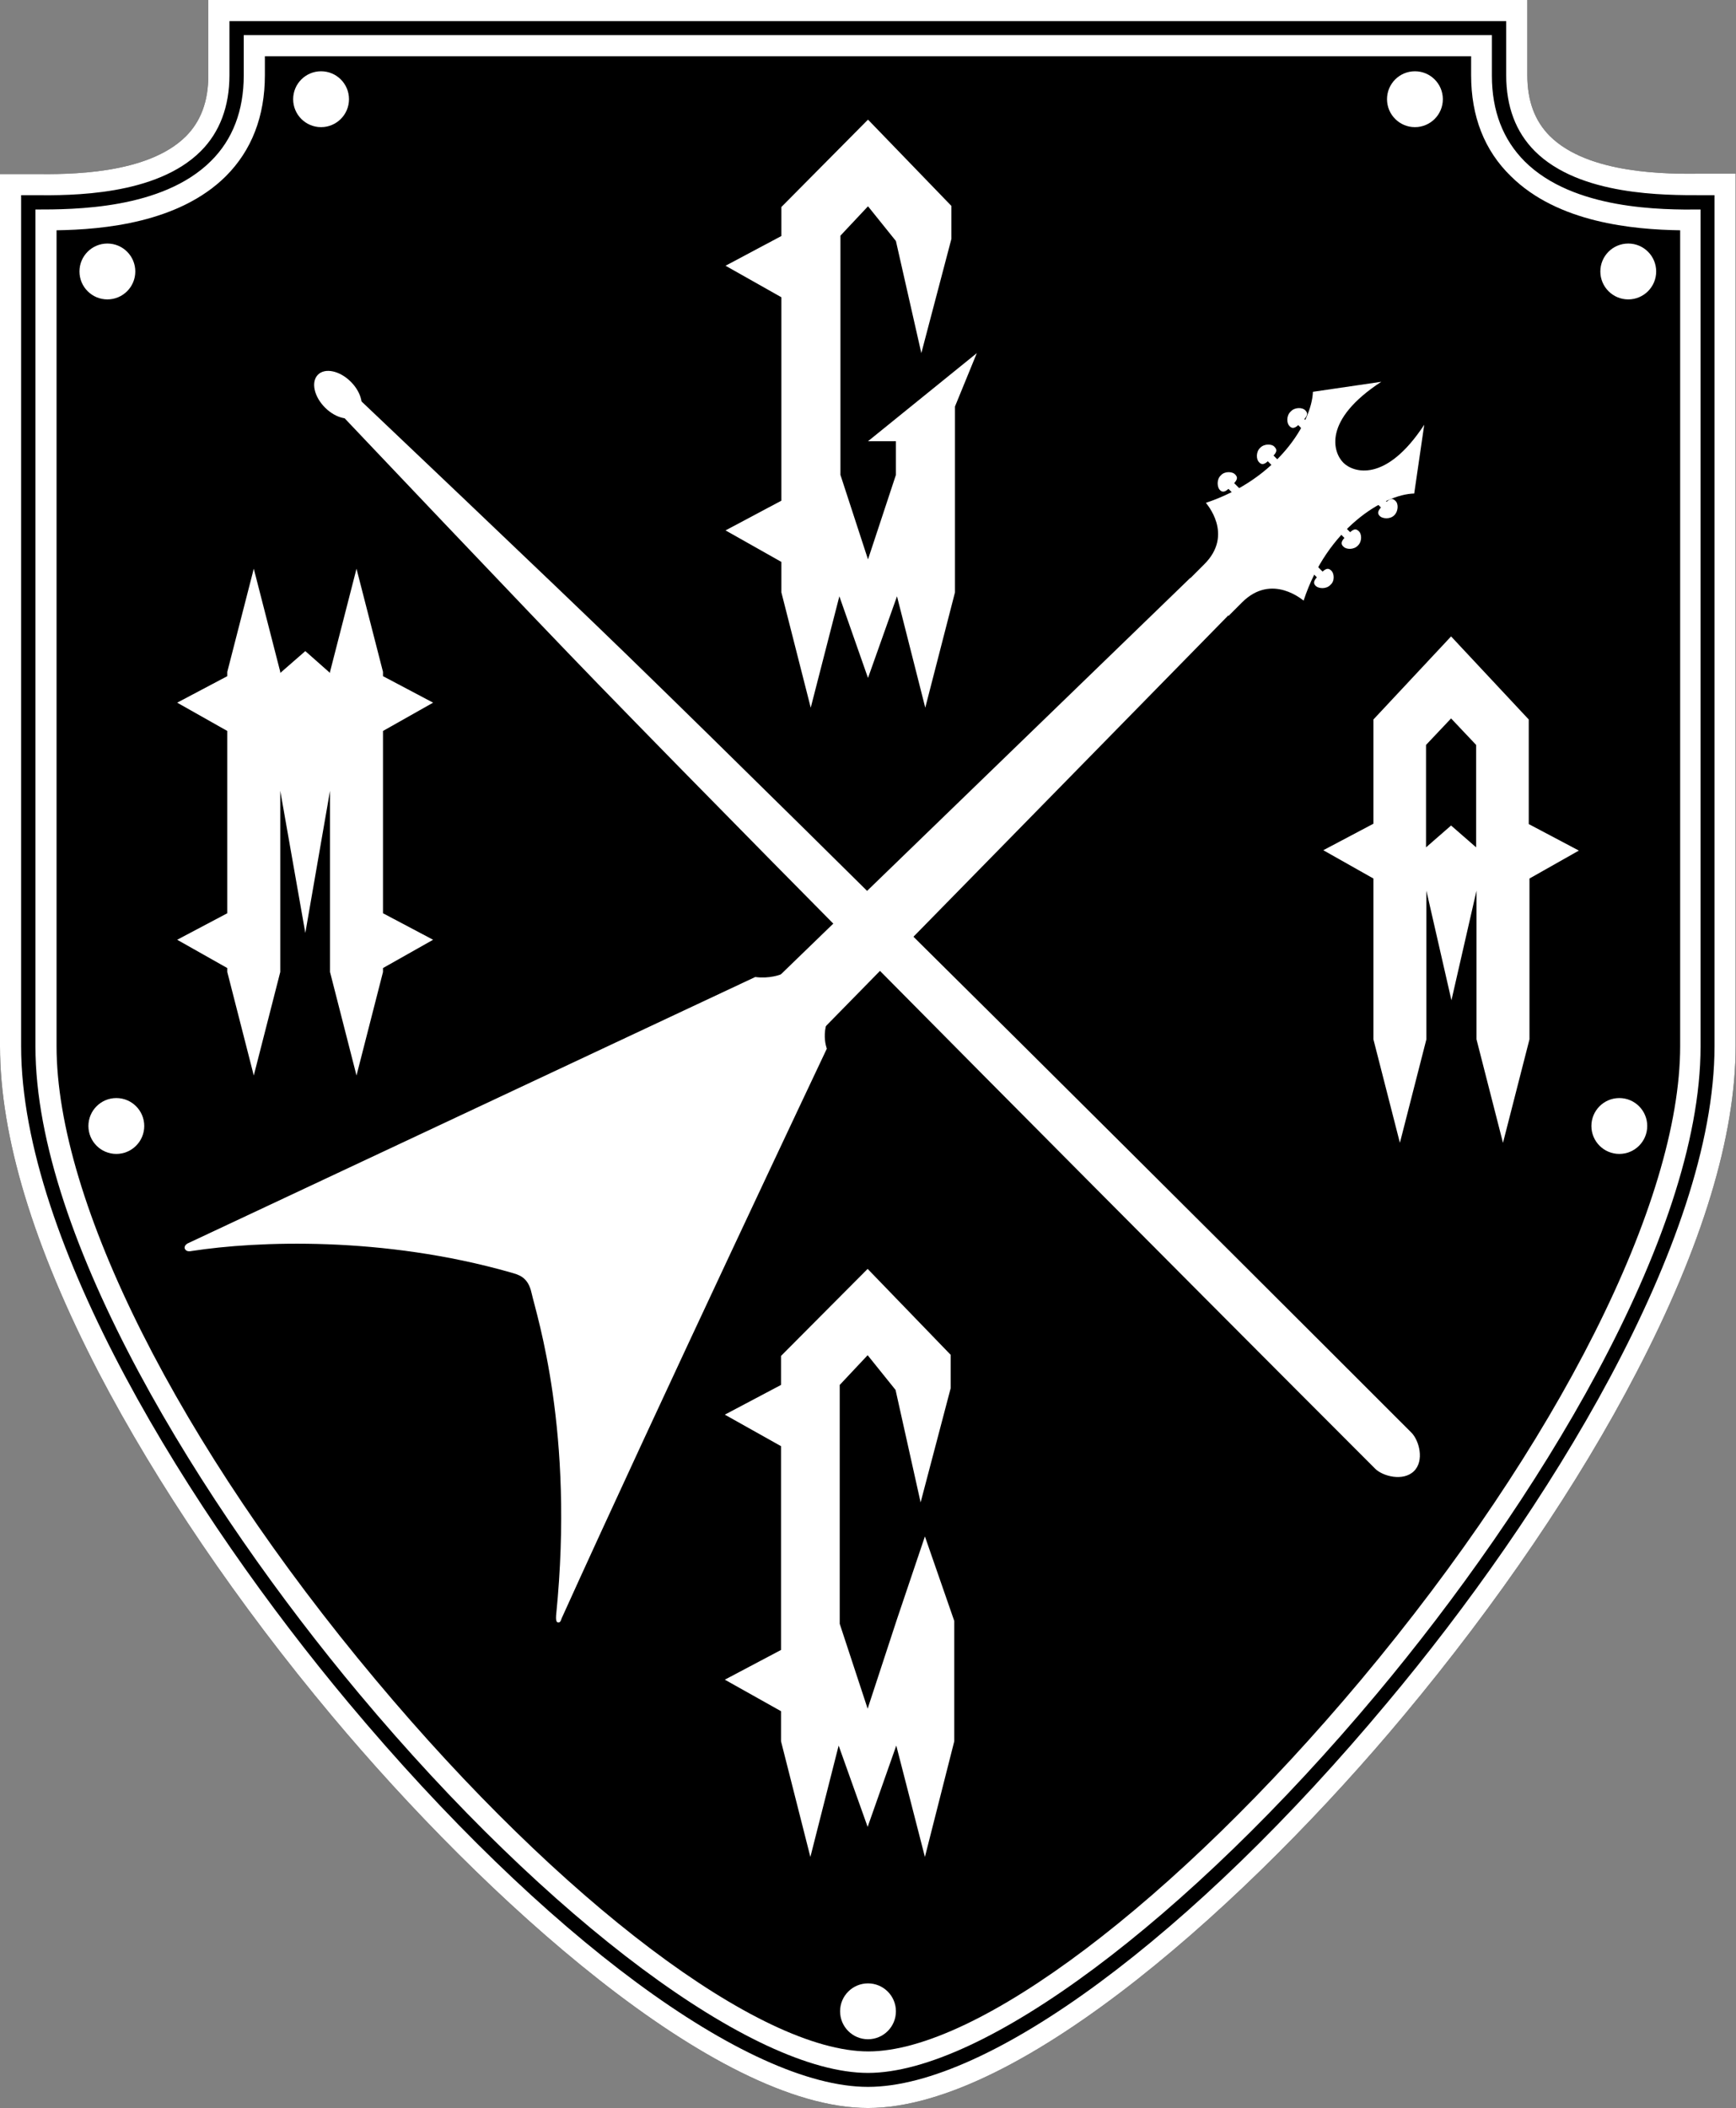
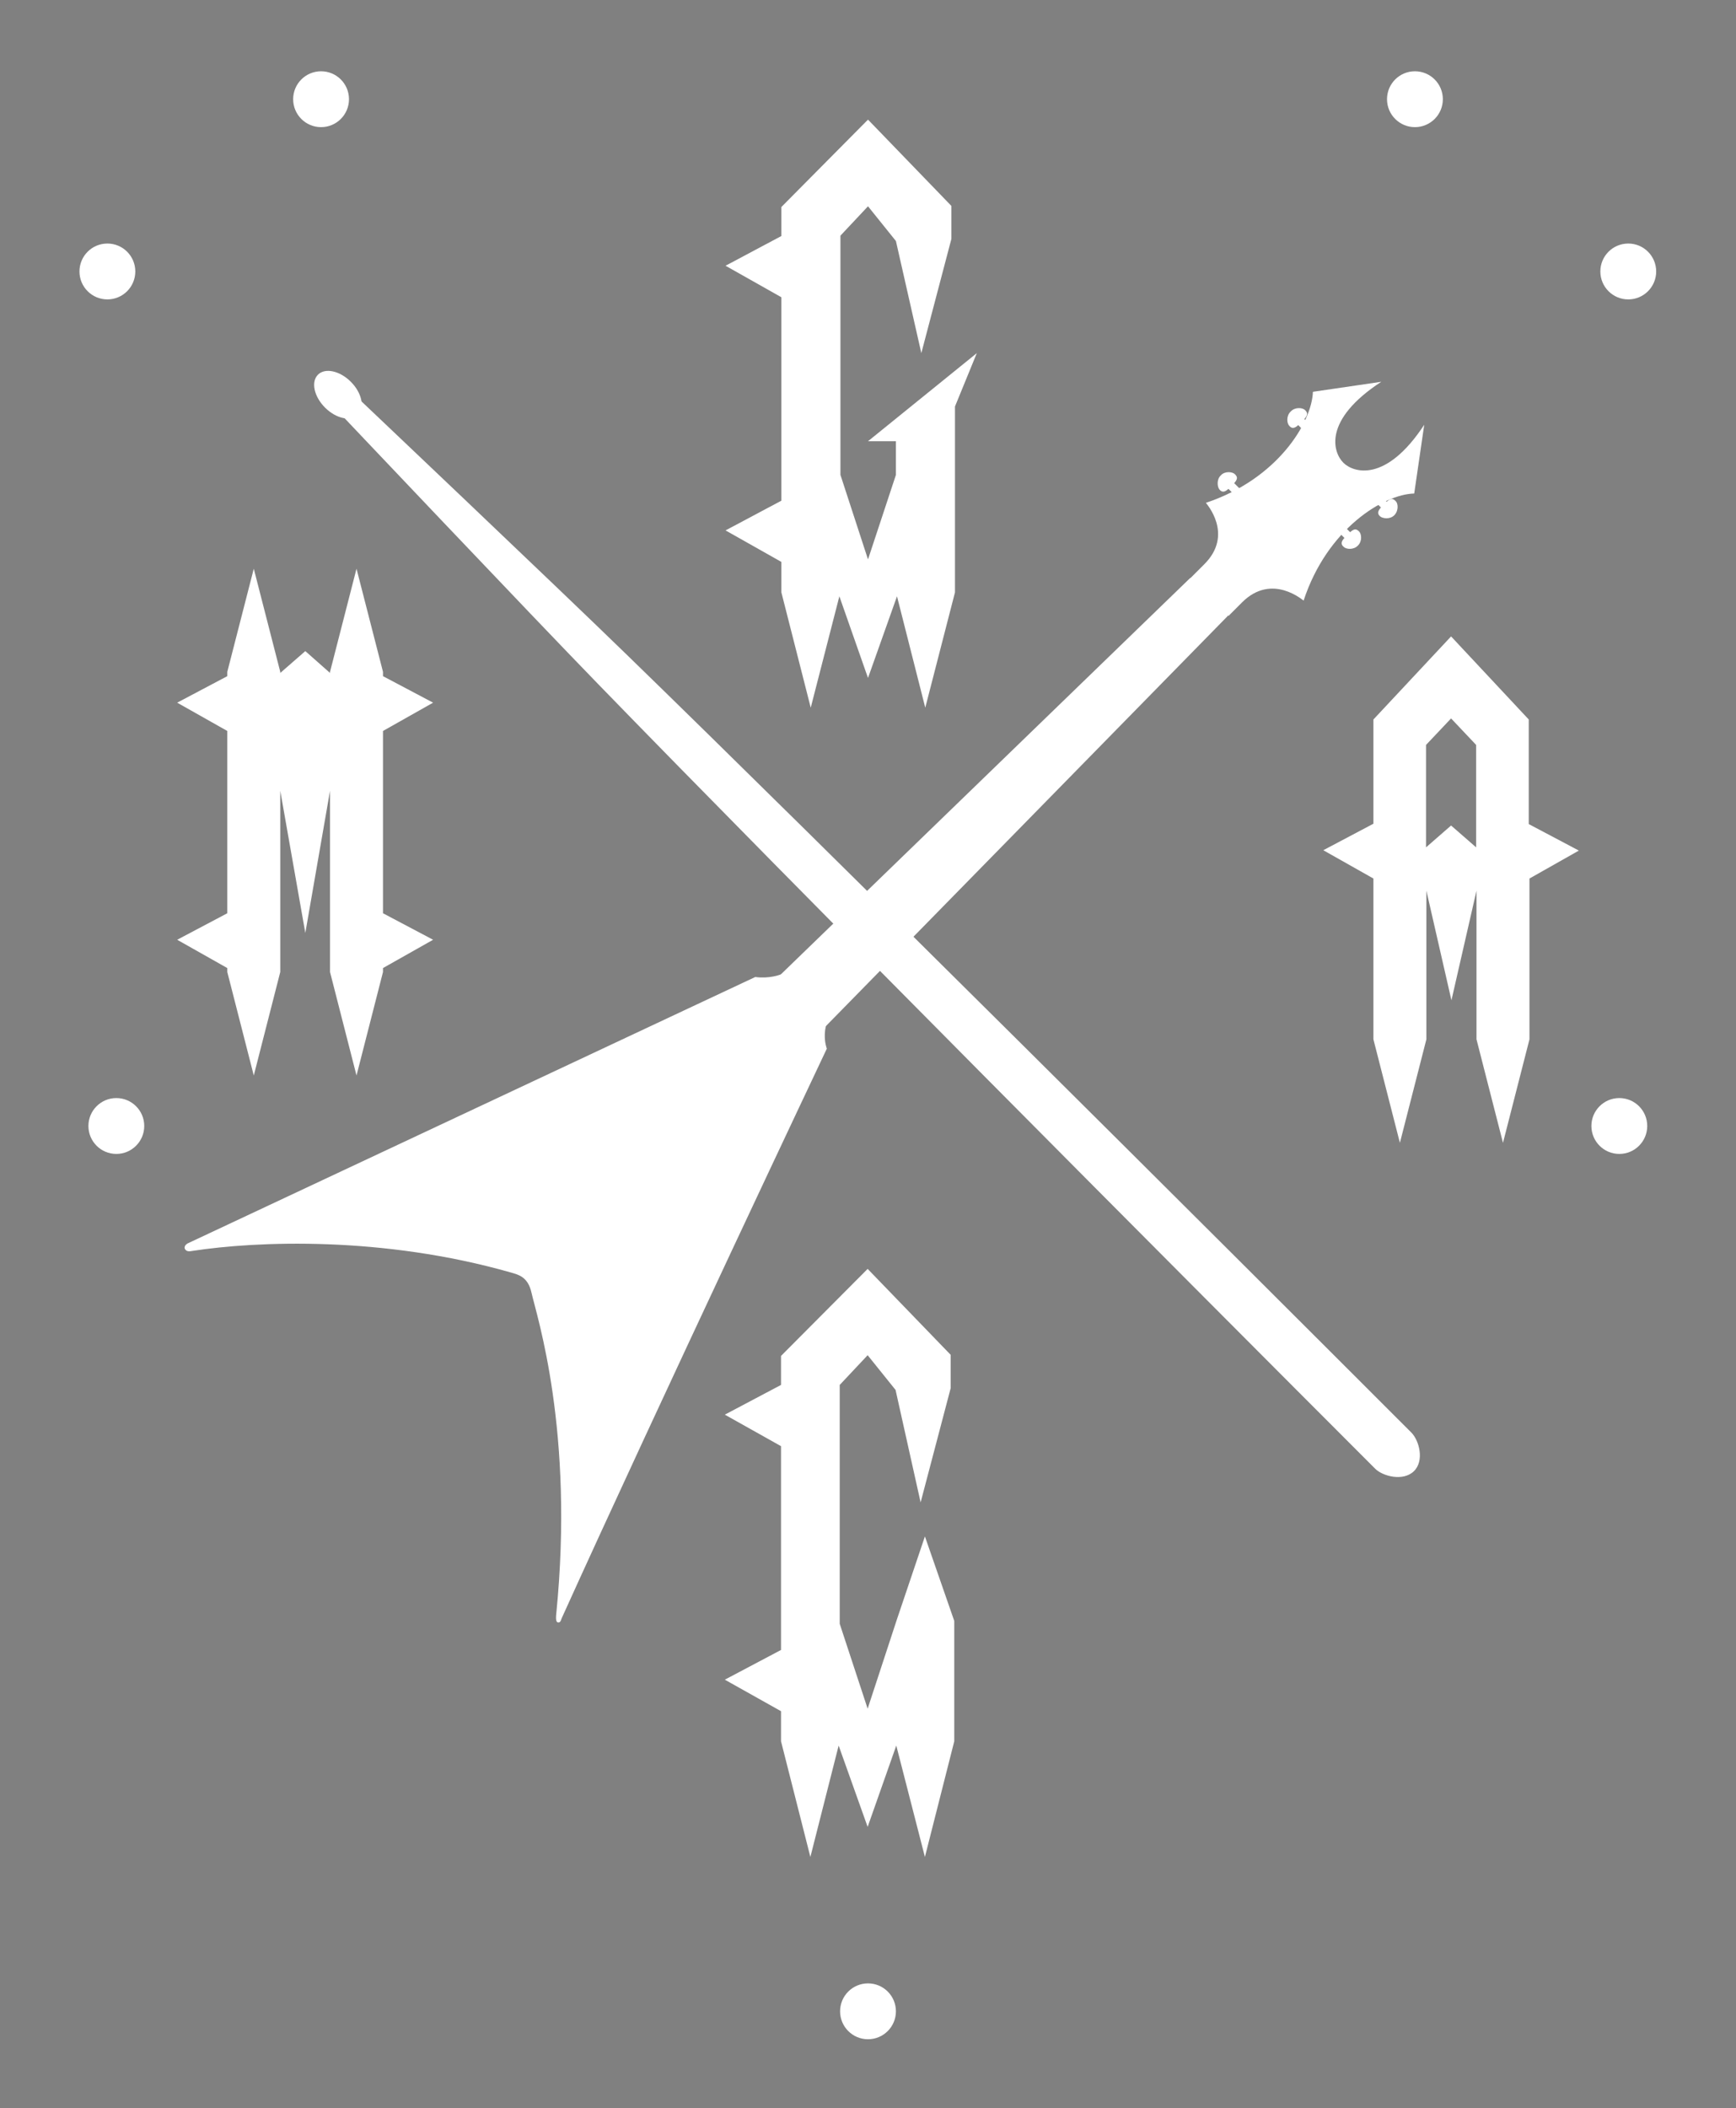
<svg xmlns="http://www.w3.org/2000/svg" version="1.1" id="a" x="0px" y="0px" viewBox="0 0 485 588.6" style="enable-background:new 0 0 485 588.6;" xml:space="preserve">
  <rect x="0" y="0" width="485" height="588.6" fill="#808080" stroke="none" />
  <style type="text/css">
	.st0{fill:#FFFFFF;}
	.st1{fill-rule:evenodd;clip-rule:evenodd;fill:#FFFFFF;}
</style>
-   <path d="M242.5,588.6c-42.9,0-107.4-58.9-149.7-109.4c-26.4-31.5-48.9-64.7-65.2-95.9C9.3,348,0,317.3,0,292.1V48.6h9.6  c9.4,0.1,31.5,0.2,42.3-10.5c4.2-4.2,6.3-9.8,6.3-17V0h368.5v21c0,7.2,2.1,12.8,6.3,17c10.8,10.7,32.9,10.6,42.3,10.5h9.6v243.5  c0,25.2-9.3,55.9-27.7,91.2c-16.2,31.2-38.8,64.4-65.1,95.9C349.9,529.7,285.4,588.6,242.5,588.6L242.5,588.6z" />
-   <path class="st0" d="M242.5,588.6c-42.9,0-107.4-58.9-149.7-109.4c-26.4-31.5-48.9-64.7-65.2-95.9C9.3,348,0,317.3,0,292.1V48.6h9.6  c9.4,0.1,31.5,0.2,42.3-10.5c4.2-4.2,6.3-9.8,6.3-17V0h368.5v21c0,7.2,2.1,12.8,6.3,17c10.8,10.7,32.9,10.6,42.3,10.5h9.6v243.5  c0,25.2-9.3,55.9-27.7,91.2c-16.2,31.2-38.8,64.4-65.1,95.9C349.9,529.7,285.4,588.6,242.5,588.6L242.5,588.6z M15.8,64.3v227.8  c0,43.5,34.2,111.4,89.2,177c51.9,62,107.2,103.7,137.6,103.7s85.6-41.7,137.6-103.7c55-65.7,89.2-133.5,89.2-177V64.3  c-13.1-0.2-34.2-2.1-47.3-15.1C414.7,42,411,32.5,411,21v-5.3H74V21c0,11.5-3.7,21-10.9,28.2C50,62.2,28.9,64.1,15.8,64.3z" />
-   <path d="M242.5,582.7c-33.6,0-90.6-42.1-145.1-107.2C53.2,422.7,5.9,346.8,5.9,292.1V54.5h3.7c10.2,0.1,34,0.2,46.5-12.3  c5.3-5.3,8-12.5,8-21.2V5.9h356.7V21c0,8.8,2.7,15.9,8,21.2c12.5,12.5,36.4,12.3,46.5,12.3h3.7v237.6c0,54.7-47.2,130.6-91.5,183.4  C333.1,540.7,276.1,582.7,242.5,582.7L242.5,582.7z M9.9,58.5v233.7c0,53.6,46.8,128.6,90.5,180.8c53,63.3,110.1,105.8,142.1,105.8  s89.1-42.5,142.1-105.8c43.8-52.3,90.5-127.2,90.5-180.8V58.5c-10.8,0.1-35.5,0.1-49.1-13.4c-6.1-6.1-9.2-14.1-9.2-24V9.8H68.1V21  c0,9.9-3.1,18-9.2,24C45.3,58.5,20.6,58.5,9.9,58.5L9.9,58.5z" />
  <polygon class="st0" points="242.5,123.2 250.3,123.2 250.3,132.6 242.5,156.2 234.8,132.6 234.8,65.8 242.5,57.6 250.3,67.3   257.4,98.6 265.8,66.7 265.8,57.5 242.5,33.4 218.3,57.8 218.3,65.9 202.7,74.2 218.3,83 218.3,139.8 202.7,148.1 218.3,156.9   218.3,165.4 226.5,197.6 234.5,166.5 242.5,189.3 250.6,166.5 258.5,197.6 266.8,165.4 266.8,113.5 272.9,98.6 " />
  <path class="st0" d="M441.1,237.5l-14-7.4v-29.2l-21.7-23.2l-21.7,23.2V230l-14,7.4l14,7.9v44.9l7.4,28.9l7.4-28.9v-41.5l7,30.6  l7-30.6v41.5l7.4,28.9l7.4-28.9v-44.9L441.1,237.5L441.1,237.5z M405.4,230.5l-7,6.1v-28.6l7-7.4l7,7.4v28.6L405.4,230.5z" />
  <polygon class="st0" points="258.4,429 250.6,452.1 250.6,452.1 242.4,477.1 234.6,453.4 234.6,386.7 242.4,378.4 250.2,388.1   257.2,419.5 265.6,387.6 265.6,378.3 242.4,354.3 218.2,378.6 218.2,386.7 202.5,395 218.2,403.8 218.2,460.7 202.5,469   218.2,477.8 218.2,486.2 226.4,518.5 234.3,487.4 242.4,510.1 250.4,487.4 258.4,518.5 266.6,486.2 266.6,452.6 " />
  <polygon class="st0" points="107,255 107,204.1 121,196.2 107,188.8 107,187.6 99.6,158.8 92.2,187.6 92.2,187.9 85.3,181.8   78.3,187.9 78.3,187.6 70.9,158.8 63.5,187.6 63.5,188.8 49.5,196.2 63.5,204.1 63.5,255 49.5,262.4 63.5,270.3 63.5,271.4   70.9,300.3 78.3,271.4 78.3,220.8 85.3,260.5 92.2,220.8 92.2,271.4 99.6,300.3 107,271.4 107,270.3 121,262.4 " />
  <path class="st1" d="M395.1,137.8l2.8-19.2c-10.7,16.3-19.8,13.4-22.6,10.6c-2.9-2.9-5.8-11.9,10.6-22.6l-19.1,2.8  c-0.3,8.5-9.8,24.3-29.9,31c0,0.1,8,8.8-0.5,17.2c-3.5,3.5-3.8,3.8-3.8,3.8l5.3,5.3l5.3,5.3c0,0,0.3-0.3,3.8-3.8  c8.4-8.4,17.2-0.4,17.2-0.5C370.8,147.6,386.6,138,395.1,137.8L395.1,137.8z" />
  <path class="st1" d="M379.7,148.4c-0.7-0.7-1.3-0.9-2.5,0.2l-1.3-1.3l-1.6,1.6l1.3,1.3c-1.1,1.2-0.9,1.9-0.2,2.5  c0.7,0.7,2.8,0.9,4-0.4C380.6,151.1,380.4,149.1,379.7,148.4z" />
  <path class="st1" d="M389.9,139.9c-0.7-0.7-1.3-0.9-2.5,0.2l-1.3-1.3l-1.6,1.6l1.3,1.3c-1.1,1.2-0.9,1.9-0.2,2.5s2.8,0.9,4-0.4  S390.6,140.5,389.9,139.9z" />
-   <path class="st1" d="M372,159.4c-0.7-0.7-1.3-0.9-2.5,0.2l-2-2l-0.9,2.3l1.3,1.3c-1.1,1.2-0.9,1.9-0.2,2.5s2.8,0.9,4-0.4  C373,162.2,372.7,160.1,372,159.4z" />
-   <path class="st1" d="M356,124.7c0.7,0.7,0.9,1.3-0.2,2.5l1.3,1.3l-1.6,1.6l-1.3-1.3c-1.2,1.1-1.9,0.9-2.5,0.2  c-0.7-0.7-0.9-2.8,0.4-4C353.3,123.8,355.4,124,356,124.7z" />
  <path class="st1" d="M364.6,114.5c0.7,0.7,0.9,1.3-0.2,2.5l1.3,1.3L364,120l-1.3-1.3c-1.2,1.1-1.9,0.9-2.5,0.2  c-0.7-0.7-0.9-2.8,0.4-4C361.8,113.6,363.9,113.8,364.6,114.5z" />
  <path class="st1" d="M345,132.4c0.7,0.7,0.9,1.3-0.2,2.5l2,2l-2.3,0.9l-1.3-1.3c-1.2,1.1-1.9,0.9-2.5,0.2s-0.9-2.8,0.4-4  C342.2,131.5,344.3,131.7,345,132.4L345,132.4z" />
  <polygon class="st1" points="343.8,160.5 332.5,161.4 198.8,290.8 212.8,304.8 343,172 " />
  <path class="st1" d="M223.4,269c0,0-4.7,4.8-12.4,3.8L52.4,347.2c0,0-1,0.5-0.8,1.4c0.4,1,1.5,0.8,2,0.7c18.2-2.8,53.3-4.2,89.1,6  c2,0.6,4.8,1.1,5.8,5.7c1.5,6.6,12,38.6,6.9,89.7c0,0-0.3,2.1,0.4,2.3c0.7,0.2,0.9-0.5,1.1-1.1c26.8-59.2,74.1-159.1,74.1-159.1  s-2.7-6.7,3.6-13L223.4,269L223.4,269z" />
  <circle class="st0" cx="89.7" cy="27.7" r="7.8" />
  <circle class="st0" cx="30" cy="75.8" r="7.8" />
  <circle class="st0" cx="32.5" cy="314.4" r="7.8" />
  <circle class="st0" cx="242.5" cy="561.6" r="7.8" />
  <circle class="st0" cx="395.3" cy="27.7" r="7.8" />
  <circle class="st0" cx="454.9" cy="75.8" r="7.8" />
  <circle class="st0" cx="452.4" cy="314.4" r="7.8" />
  <ellipse transform="matrix(0.707 -0.707 0.707 0.707 -50.24 99.036)" class="st0" cx="94.4" cy="110.2" rx="5.1" ry="7.9" />
  <path class="st1" d="M175.2,182.9c-18.9-18.4-76.3-72.8-76.3-72.8l-4.6,4.6c0,0,54.4,57.4,72.8,76.3  c53.7,55.3,162.6,164.6,217.1,219.1c2.1,2.1,7.8,3.6,10.8,0.7s1.5-8.6-0.7-10.8C339.8,345.5,230.5,236.6,175.2,182.9L175.2,182.9z" />
</svg>